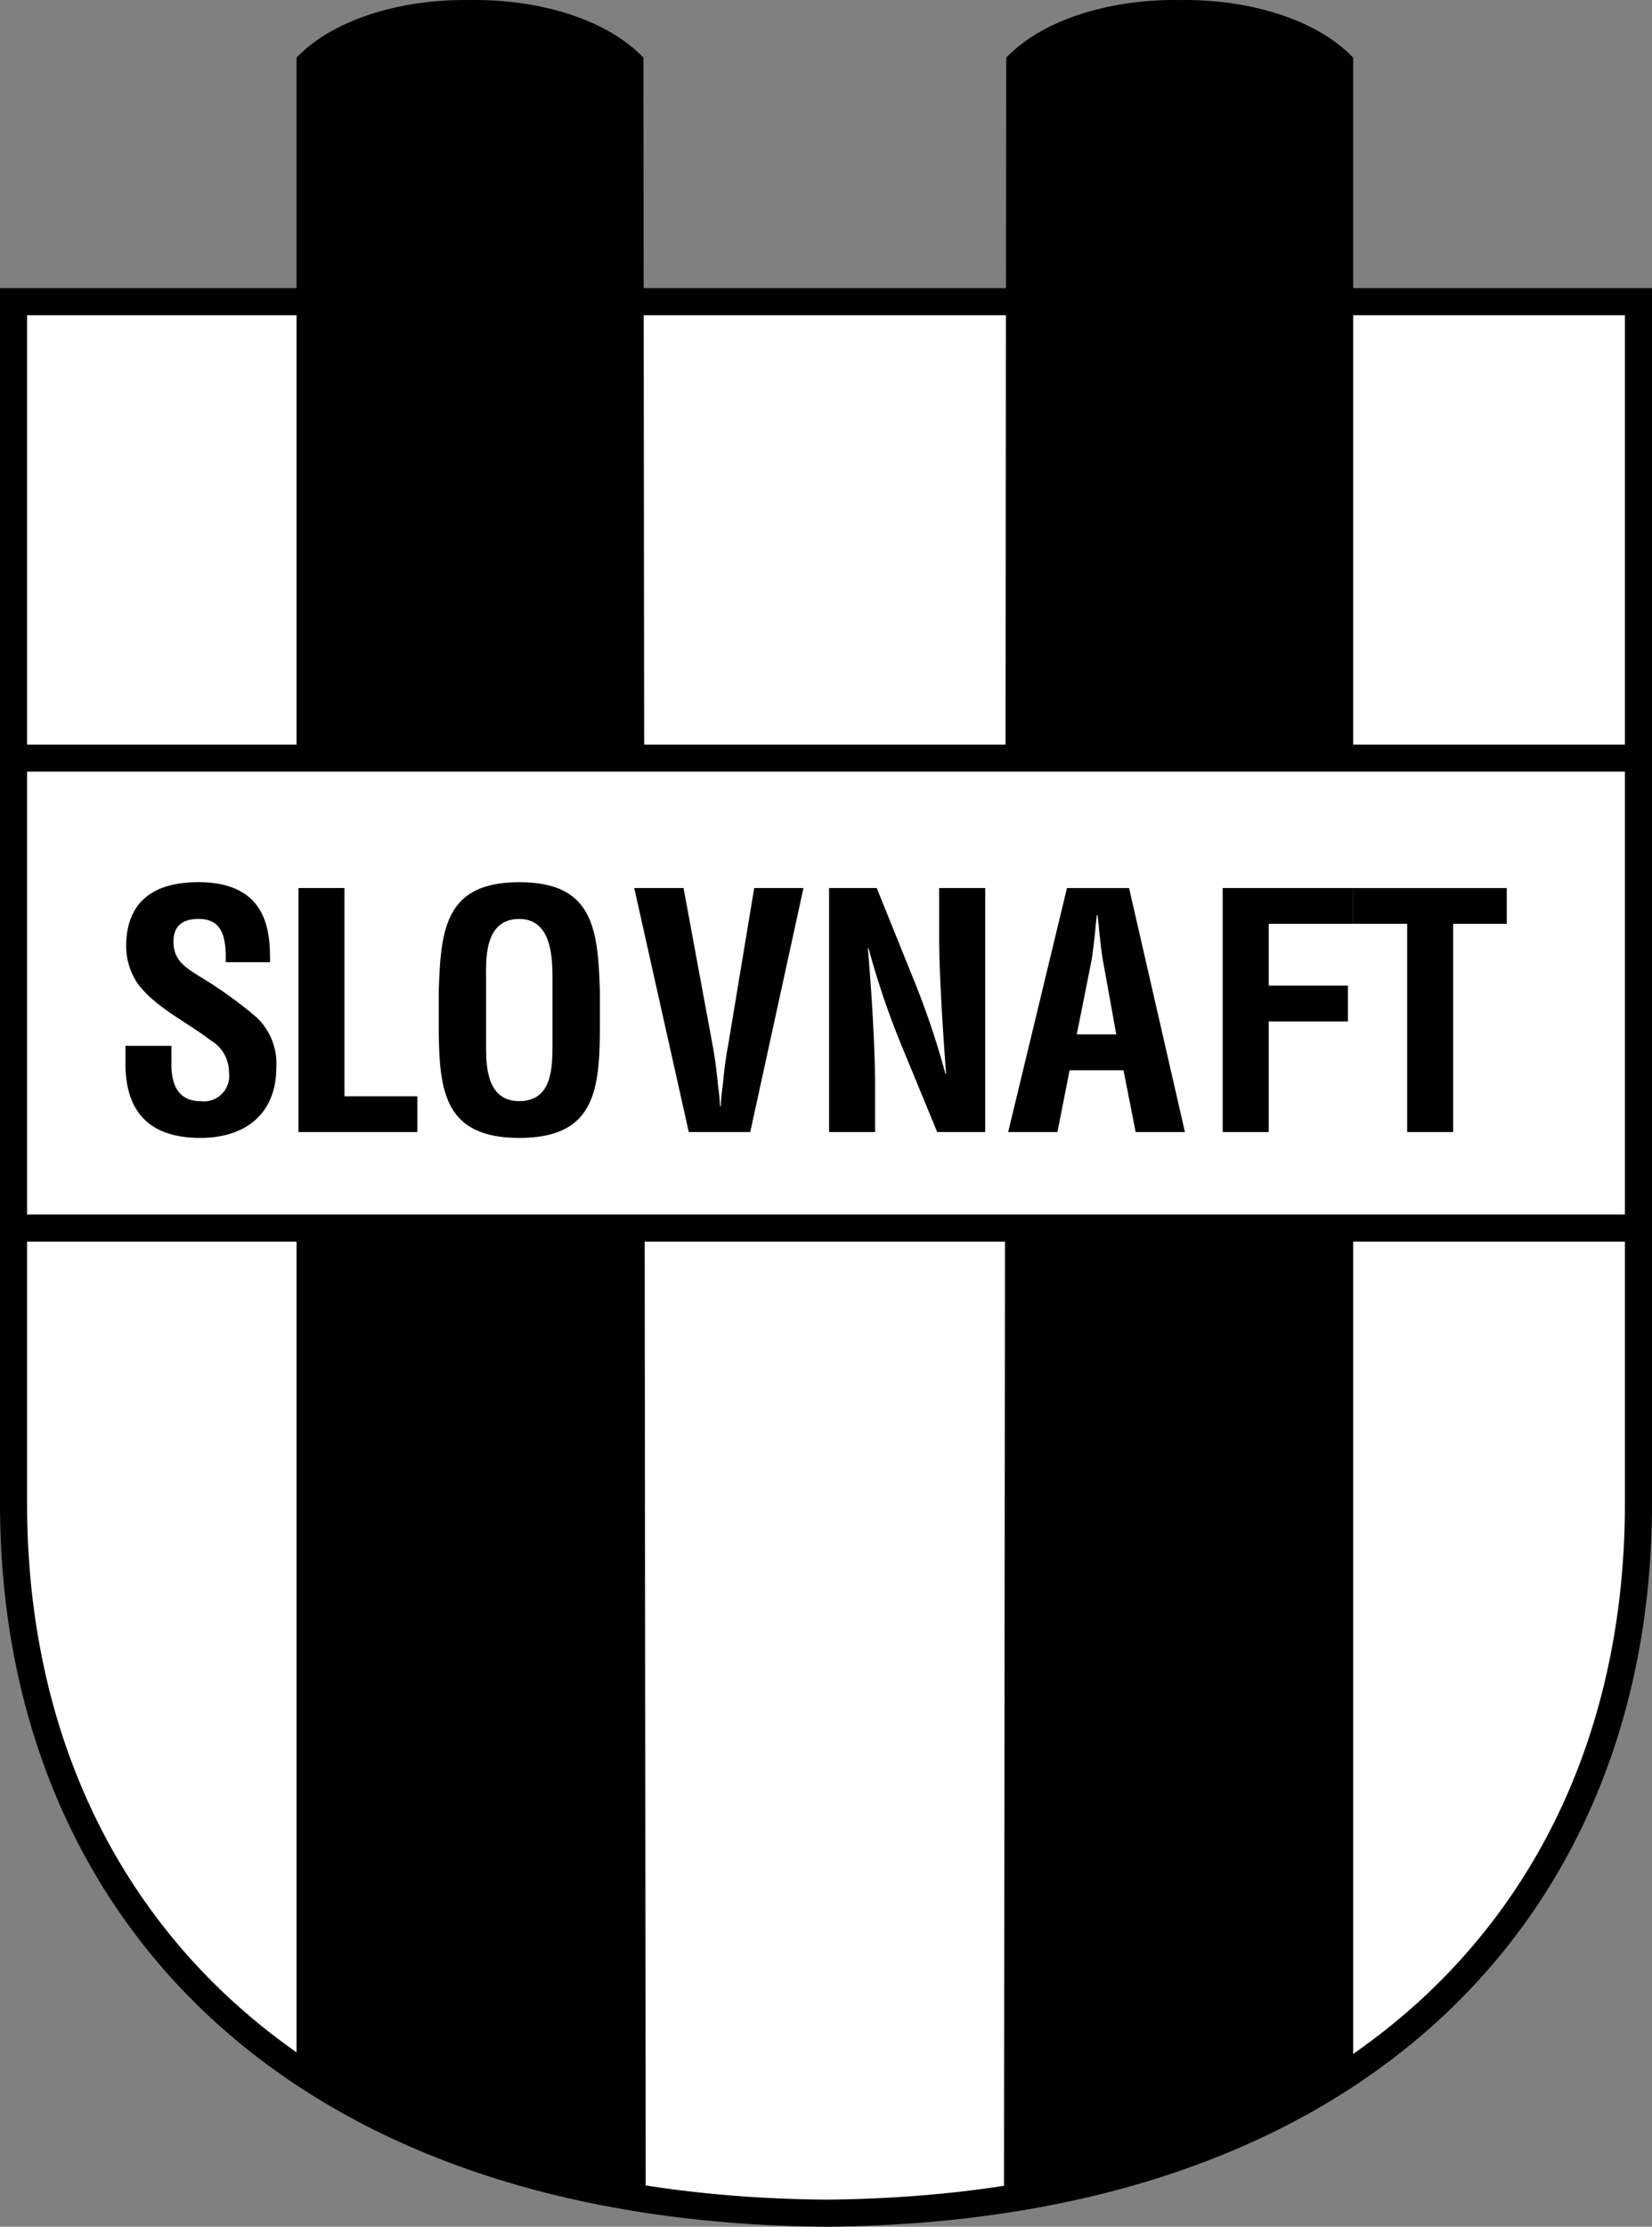
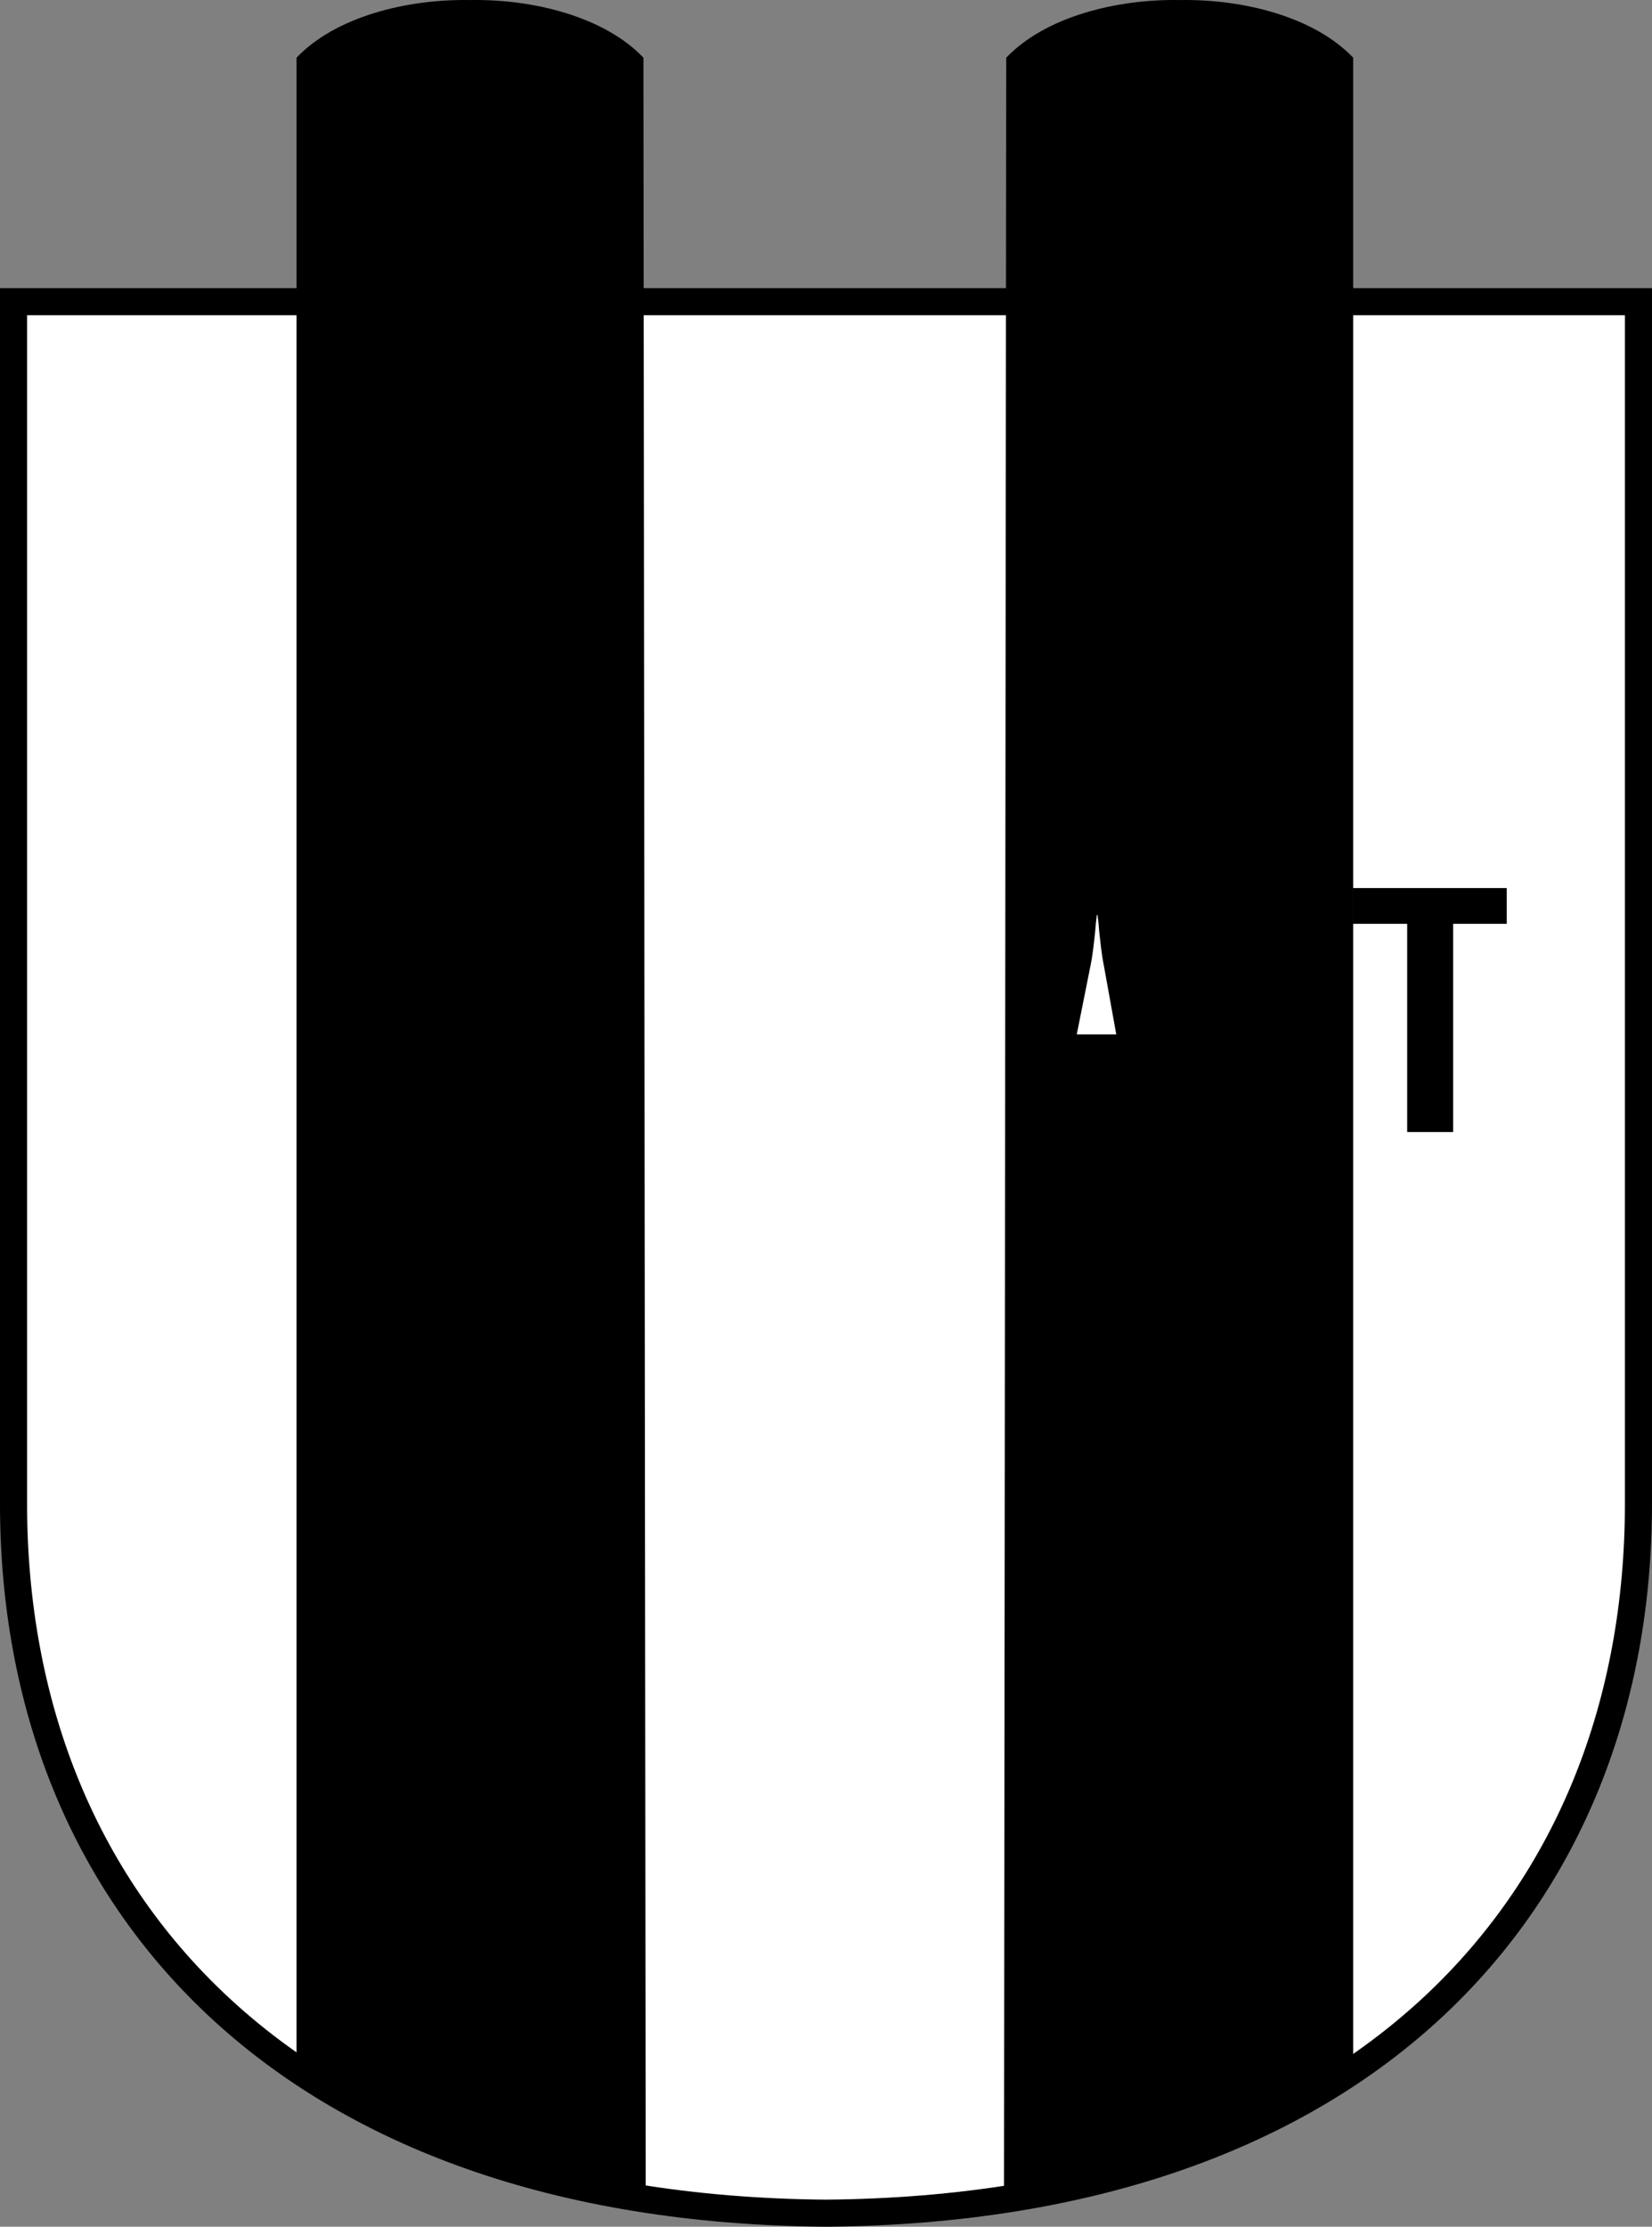
<svg xmlns="http://www.w3.org/2000/svg" width="131.268" height="176.824" viewBox="0 0 131.268 176.824">
  <rect x="0" y="0" width="131.268" height="176.824" fill="#808080" stroke="none" />
  <g id="slovnaft" transform="translate(-30.745 -8.504)">
    <path id="Path_2" data-name="Path 2" d="M160.936,32.461v95.453c0,31.578-21.762,55.979-64.558,56.338-42.8-.359-64.557-24.76-64.557-56.338V32.461Z" fill="#fff" stroke="#000" stroke-miterlimit="2.613" stroke-width="2.153" fill-rule="evenodd" />
    <path id="Path_3" data-name="Path 3" d="M81.871,13.083c-3.083-3.23-8.7-4.665-13.781-4.575-5.078-.09-10.7,1.345-13.782,4.575V172.949c7.253,4.484,17.59,8.971,27.745,10.227L81.871,13.083Zm28.832,0c3.084-3.23,8.705-4.665,13.783-4.575,5.076-.09,10.7,1.345,13.781,4.575V172.949c-7.254,4.484-17.59,8.971-27.746,10.227L110.7,13.083Z" fill-rule="evenodd" />
-     <path id="Path_4" data-name="Path 4" d="M160.936,106.023V68.705H31.821v37.318Z" fill="#fff" stroke="#000" stroke-miterlimit="2.613" stroke-width="2.153" fill-rule="evenodd" />
-     <path id="Path_5" data-name="Path 5" d="M48.681,84.912c.026-1.731-.131-3.436-2.142-3.436-1.227,0-2.01.491-2.01,1.808,0,1.473.94,2.042,2.089,2.765a33.713,33.713,0,0,1,4.439,3.178A5.028,5.028,0,0,1,52.7,93.283c0,3.668-2.455,5.581-6.032,5.581-4.387,0-5.954-2.428-5.954-5.89V91.553h3.656V92.69c-.078,1.886.5,3.255,2.3,3.255a2.015,2.015,0,0,0,2.271-2.274,2.929,2.929,0,0,0-1.462-2.558c-1.906-1.473-4.282-2.532-5.771-4.47a5.346,5.346,0,0,1-.94-2.971c0-3.308,1.88-5.116,5.745-5.116,5.823,0,5.667,4.444,5.693,6.356H48.681ZM54.46,98.4V79.021h3.656V95.557h5.792V98.4H54.46ZM65.611,87.16c.157-4.935.548-8.6,6.4-8.6s6.241,3.669,6.4,8.6v2.765c0,5.167-.392,8.939-6.4,8.939s-6.4-3.771-6.4-8.939Z" fill-rule="evenodd" />
-     <path id="Path_6" data-name="Path 6" d="M69.371,91.733c0,1.6.131,4.211,2.637,4.211,2.611,0,2.638-2.662,2.638-4.521v-4.96c0-1.55.078-4.986-2.638-4.986-2.872,0-2.637,3.384-2.637,4.883v5.373Z" fill="#fff" fill-rule="evenodd" />
-     <path id="Path_7" data-name="Path 7" d="M90.672,79.021h3.917L90.359,98.4H85.476L81.142,79.021h3.917l2.3,12.428c.209,1.085.34,2.2.444,3.307a15.917,15.917,0,0,1,.157,1.6h.052a15.659,15.659,0,0,1,.157-1.6c.1-1.111.235-2.222.444-3.307l2.062-12.428Zm14.7,0h3.656V98.4h-3.812l-2.846-6.9a64.37,64.37,0,0,1-2.611-7.7h-.053c.131,1.6.287,3.565.391,5.529.105,1.938.184,3.875.184,5.426V98.4H96.624V79.021h3.787l2.846,7.054a64.372,64.372,0,0,1,2.611,7.7h.053q-.209-2.75-.365-5.5c-.1-1.86-.184-3.721-.184-5.452v-3.8h0ZM110.854,98.4l4.673-19.377h4.934L124.9,98.4h-3.916l-.966-4.908h-4.284L114.77,98.4Z" fill-rule="evenodd" />
    <path id="Path_8" data-name="Path 8" d="M116.311,90.647h3.133l-.992-5.5c-.184-.9-.262-1.783-.365-2.687q-.044-.648-.131-1.292H117.9c-.053.414-.1.853-.131,1.292-.1.9-.182,1.783-.365,2.687l-1.1,5.5Z" fill="#fff" fill-rule="evenodd" />
    <path id="Path_9" data-name="Path 9" d="M127.9,98.4V79.021h10.368v2.842h-6.711v4.909h6.293v2.842h-6.293V98.4H127.9Zm10.371-19.377h12.2v2.842h-4.258V98.4h-3.654V81.863h-4.284V79.021Z" fill-rule="evenodd" />
  </g>
</svg>